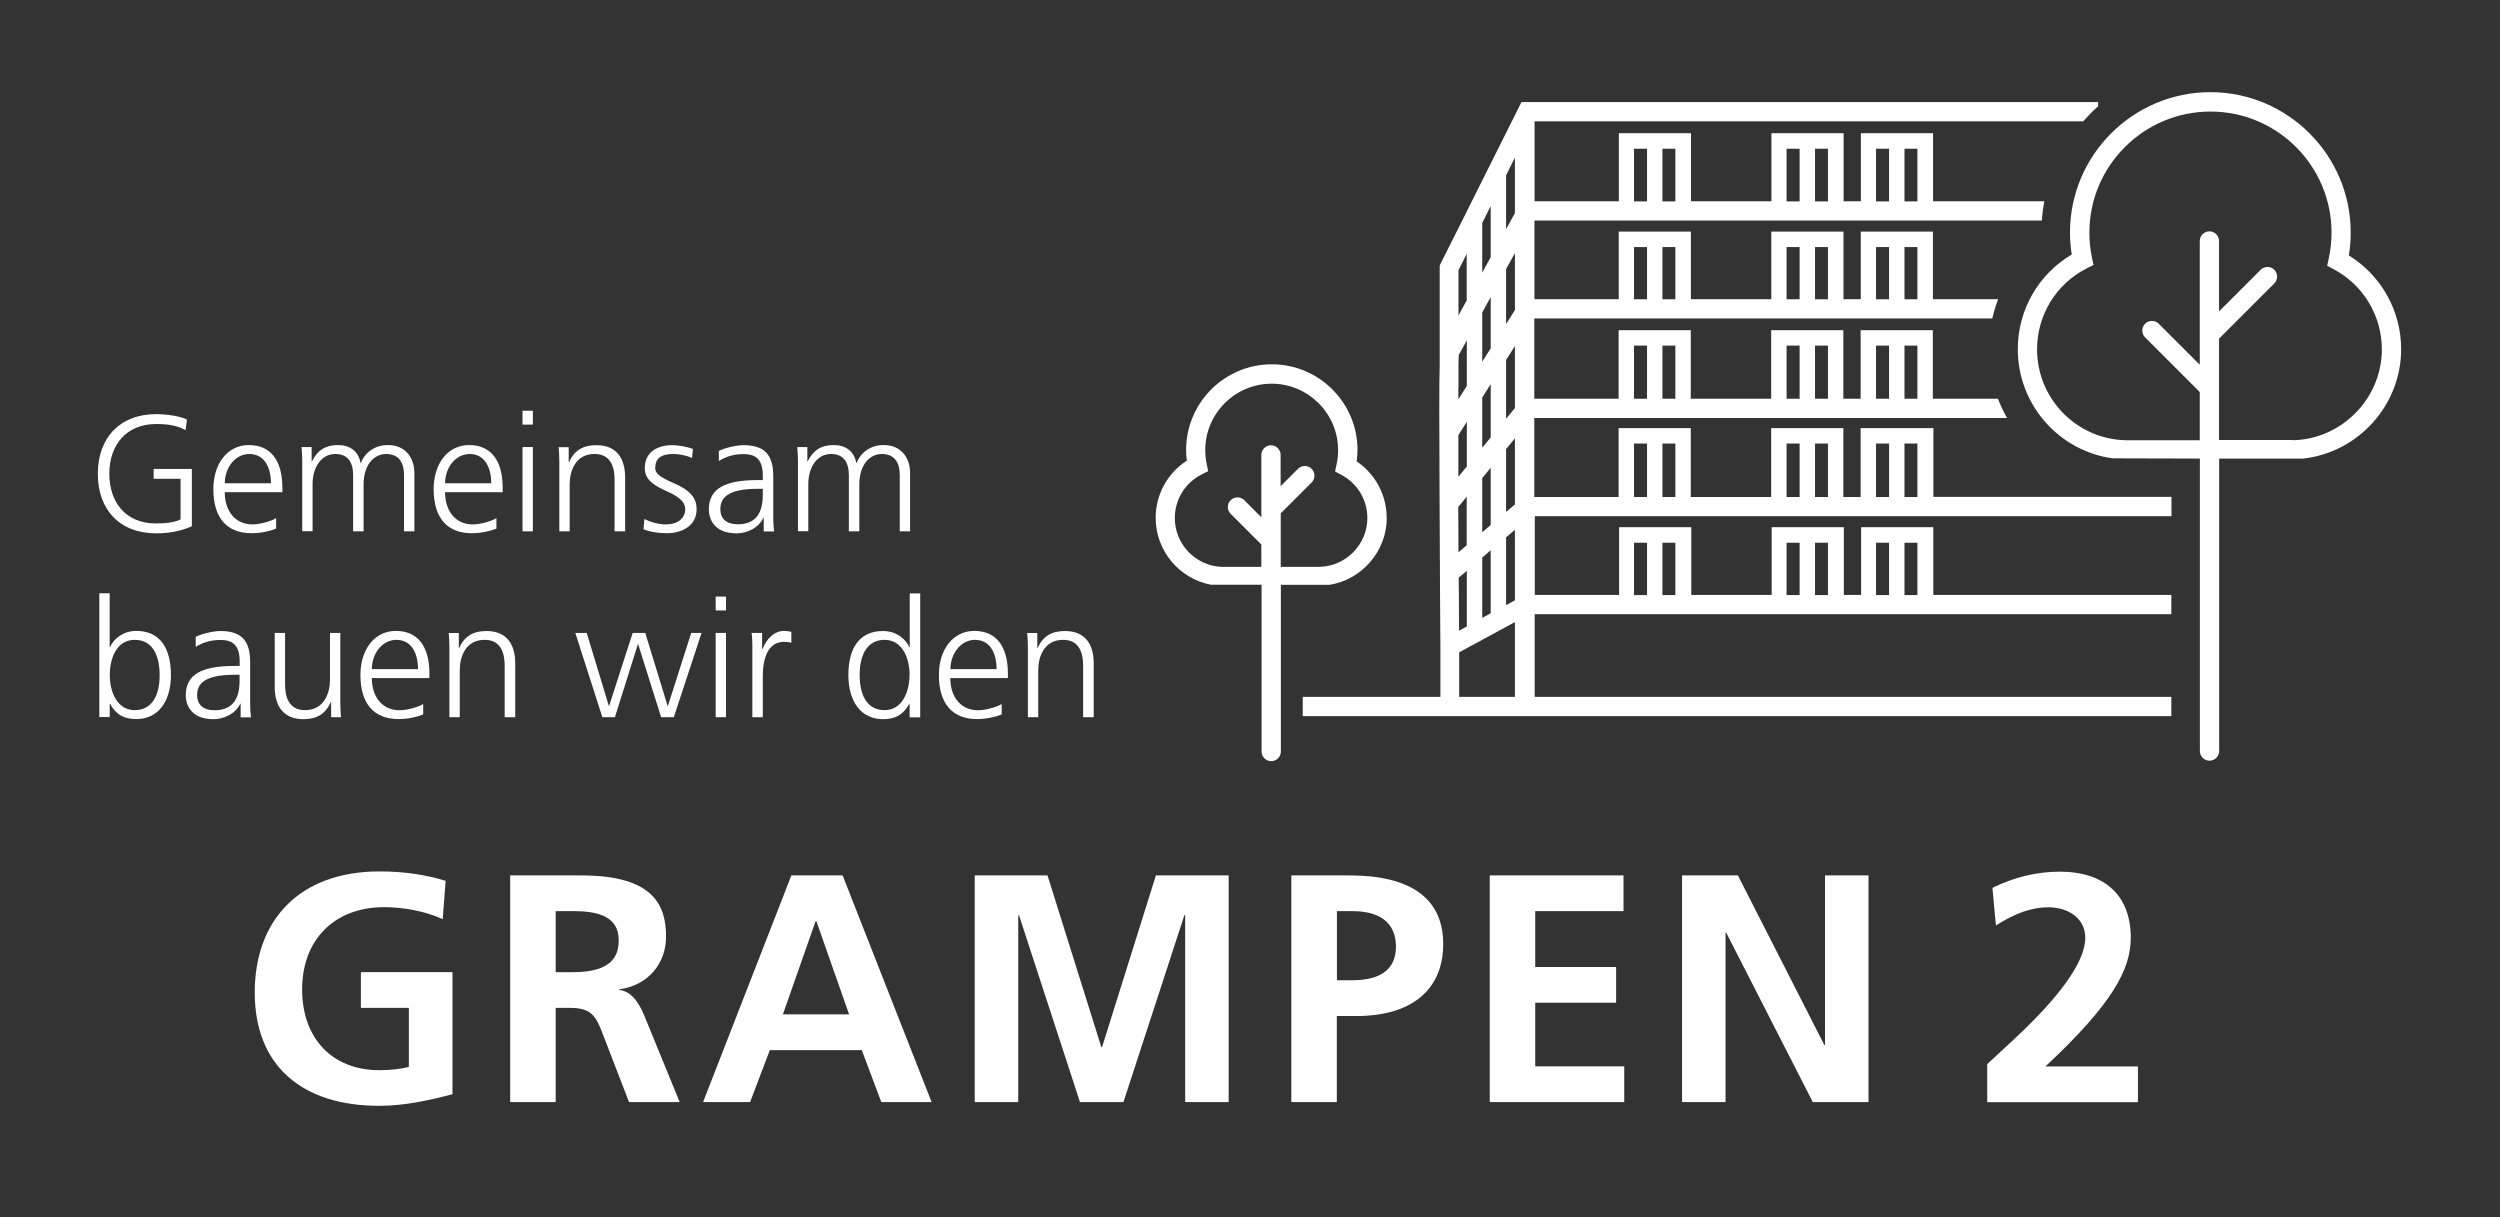
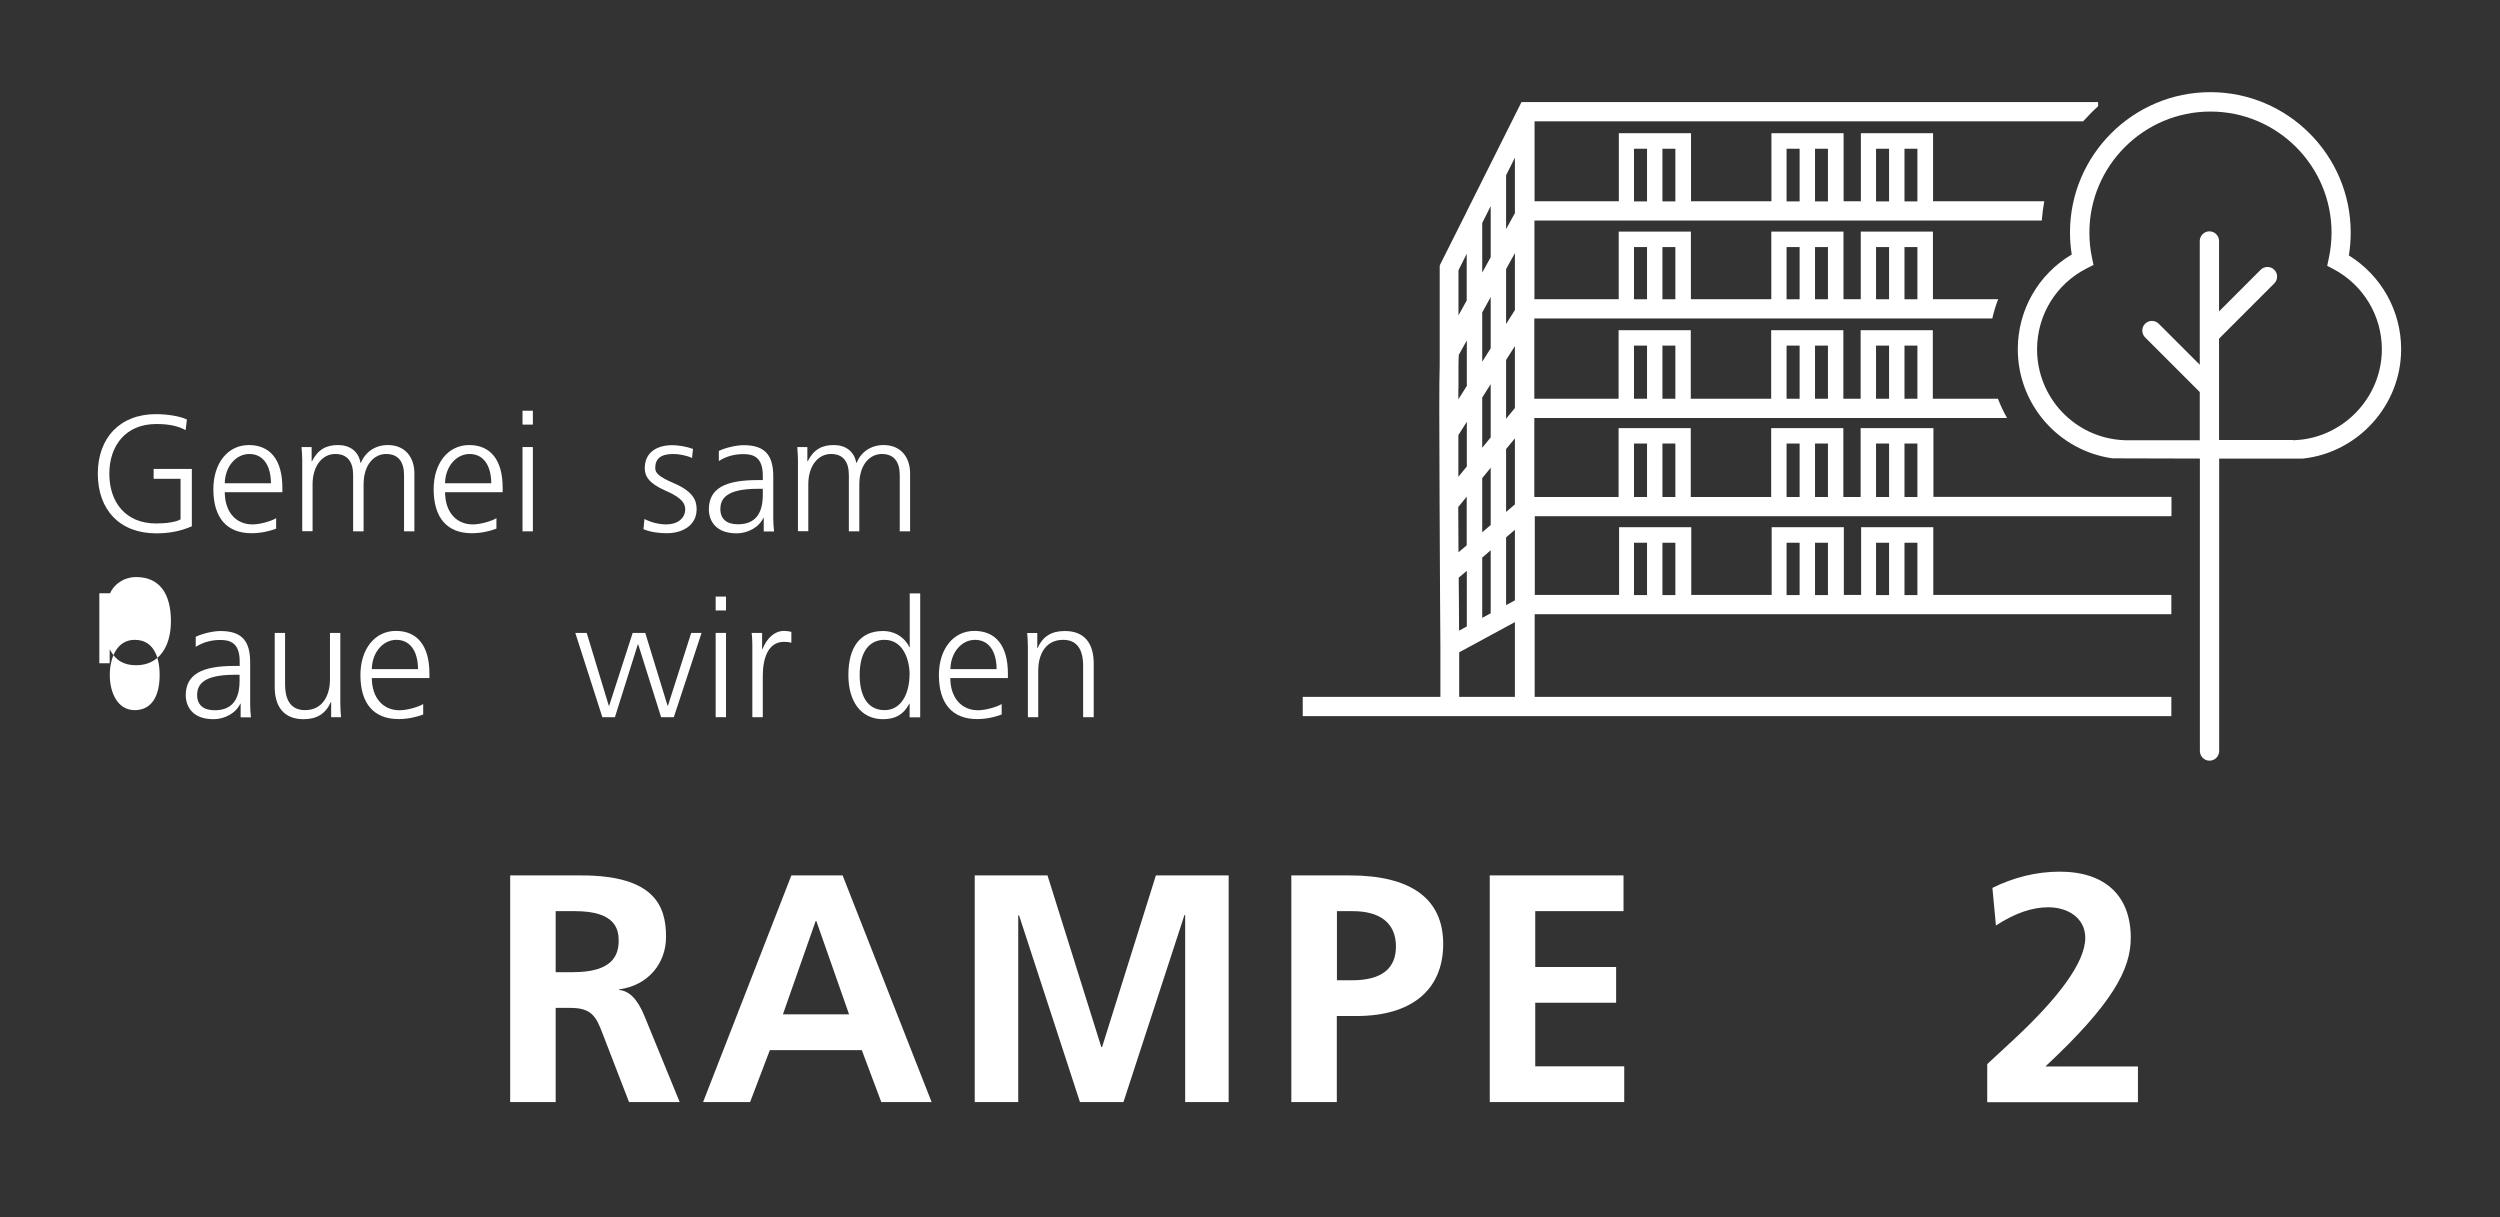
<svg xmlns="http://www.w3.org/2000/svg" id="Ebene_1" version="1.1" viewBox="0 0 212.67 103.55">
  <rect x="0" y="0" width="212.67" height="103.55" fill="#333333" stroke="none" />
  <defs>
    <style>
      .st0 {
        fill: #fff;
      }
    </style>
  </defs>
  <g>
-     <path class="st0" d="M34.79,85.74h-4.09v-3.04h7.79v10.38c-2.04.55-4.17.99-6.24.99-6.57,0-10.58-3.42-10.58-9.64s3.87-10.3,10.61-10.3c2.21,0,3.98.3,5.63.8l-.25,3.26c-1.52-.69-3.37-1.02-4.97-1.02-4.31,0-6.99,2.84-6.99,6.99s2.54,6.88,6.57,6.88c.99,0,1.85-.11,2.51-.28v-5.03Z" />
    <path class="st0" d="M53.51,93.75l-2.24-5.8c-.55-1.46-.94-2.21-2.73-2.21h-1.27v8.01h-3.87v-19.28h6.05c6.24,0,7.21,2.62,7.21,5.22,0,2.26-1.52,4.14-3.98,4.47v.06c.83.06,1.55.77,2.13,2.18l3.01,7.35h-4.31ZM48.76,82.7c3.31,0,3.87-1.41,3.87-2.68,0-.99-.3-2.51-3.7-2.51h-1.66v5.19h1.49Z" />
    <path class="st0" d="M74.97,93.75l-1.66-4.42h-7.82l-1.68,4.42h-4l7.51-19.28h4.36l7.57,19.28h-4.28ZM69.45,78.34h-.06l-2.79,7.95h5.63l-2.79-7.95Z" />
    <path class="st0" d="M100.82,93.75v-15.91h-.06l-5.19,15.91h-3.7l-5.19-15.91-.06.06v15.85h-3.7v-19.28h6.19l4.58,14.61h.06l4.58-14.61h6.19v19.28h-3.7Z" />
    <path class="st0" d="M109.85,93.75v-19.28h4.97c5.11,0,7.95,1.91,7.95,5.83s-2.71,6.13-7.37,6.13h-1.68v7.32h-3.87ZM115.02,83.39c2.62,0,3.73-1.08,3.73-2.87,0-2.02-1.38-3.01-3.67-3.01h-1.35v5.88h1.3Z" />
    <path class="st0" d="M126.73,93.75v-19.28h11.38v3.04h-7.51v4.75h6.88v3.04h-6.88v5.41h7.57v3.04h-11.43Z" />
-     <path class="st0" d="M154.21,93.75l-7.37-14.42h-.05v14.42h-3.7v-19.28h4.75l7.35,14.42h.06v-14.42h3.7v19.28h-4.72Z" />
    <path class="st0" d="M169.05,93.75v-3.23l2.32-2.15c3.7-3.45,6.02-6.49,6.02-8.59,0-1.66-1.44-2.6-3.15-2.6-1.33,0-2.79.47-4.45,1.55l-.3-3.2c1.77-.88,3.73-1.38,5.72-1.38,3.84,0,6.05,2.02,6.05,5.63,0,2.68-1.55,5.61-7.26,10.94h7.87v3.04h-12.81Z" />
  </g>
  <g>
    <path class="st0" d="M15.35,40.73h-2.28v-.84h3.25v4.88c-1.03.45-2.01.6-3.04.6-3.11,0-4.96-2.02-4.96-5.07s1.88-5.07,4.95-5.07c.97,0,2.09.18,2.63.46l-.11.9c-.74-.41-1.6-.52-2.5-.52-2.59,0-3.99,1.83-3.99,4.23s1.36,4.23,3.98,4.23c.84,0,1.67-.11,2.08-.35v-3.44Z" />
    <path class="st0" d="M23.49,44.97c-.56.22-1.32.39-2.09.39-2.09,0-3.25-1.29-3.25-3.75,0-2.16,1.19-3.75,3.02-3.75s2.85,1.28,2.85,3.63v.38h-4.9c.01,1.71.97,2.74,2.36,2.74.63,0,1.59-.27,2.01-.53v.9ZM23.05,41.11c-.01-1.57-.7-2.49-1.84-2.49s-2.07,1.07-2.09,2.49h3.93Z" />
    <path class="st0" d="M34.37,45.2v-4.78c0-1.07-.44-1.8-1.52-1.8-1,0-1.92.87-1.92,2.6v3.98h-.89v-4.78c0-1.11-.46-1.8-1.52-1.8-1.12,0-1.93,1.04-1.93,2.57v4h-.88v-6.04c0-.29-.03-.82-.06-1.12h.86v1.21h.03c.51-1.01,1.22-1.38,2.22-1.38s1.74.53,1.91,1.52h.03c.38-.96,1.26-1.52,2.29-1.52,1.53,0,2.26,1.11,2.26,2.39v4.95h-.89Z" />
    <path class="st0" d="M42.23,44.97c-.56.22-1.32.39-2.09.39-2.09,0-3.25-1.29-3.25-3.75,0-2.16,1.19-3.75,3.02-3.75s2.85,1.28,2.85,3.63v.38h-4.9c.01,1.71.97,2.74,2.36,2.74.63,0,1.59-.27,2.01-.53v.9ZM41.79,41.11c-.01-1.57-.7-2.49-1.84-2.49s-2.07,1.07-2.09,2.49h3.93Z" />
    <path class="st0" d="M44.45,36.12v-1.18h.88v1.18h-.88ZM44.45,45.2v-7.17h.88v7.17h-.88Z" />
-     <path class="st0" d="M52.28,45.2v-4.37c0-1.43-.55-2.21-1.7-2.21-1.62,0-2.12,1.43-2.12,2.6v3.98h-.88v-5.94c0-.46-.03-.91-.06-1.22h.86v1.28h.03c.45-1.03,1.22-1.45,2.32-1.45,1.76,0,2.45,1.17,2.45,2.75v4.58h-.88Z" />
    <path class="st0" d="M54.84,44.16c.53.27,1.19.45,1.85.45.94,0,1.6-.52,1.6-1.28s-.76-1.18-1.7-1.6c-1.39-.62-1.74-1.21-1.74-1.91,0-1.39,1.11-1.95,2.33-1.95.48,0,1.21.11,1.77.32l-.08.77c-.49-.23-1.14-.34-1.6-.34-1.07,0-1.53.41-1.53,1.19,0,.41.25.72,1.57,1.29,1.69.72,1.95,1.5,1.95,2.22,0,1.45-1.31,2.04-2.52,2.04-.72,0-1.41-.1-2-.34l.08-.87Z" />
    <path class="st0" d="M64.97,45.2v-1.15h-.03c-.38.82-1.34,1.32-2.28,1.32-2.02,0-2.36-1.36-2.36-2.02,0-1.81,1.39-2.51,4.15-2.51h.44v-.38c0-1.53-.76-1.83-1.63-1.83-.7,0-1.43.15-2.11.59v-.86c.55-.27,1.48-.49,2.11-.49,1.87,0,2.52.91,2.52,2.66v3.64c0,.24.03.79.07,1.04h-.87ZM64.89,41.58h-.41c-2.67,0-3.2.83-3.2,1.73,0,.83.53,1.29,1.49,1.29,1.11,0,2.12-.51,2.12-2.49v-.53Z" />
    <path class="st0" d="M76.54,45.2v-4.78c0-1.07-.44-1.8-1.52-1.8-1,0-1.92.87-1.92,2.6v3.98h-.89v-4.78c0-1.11-.46-1.8-1.52-1.8-1.12,0-1.93,1.04-1.93,2.57v4h-.88v-6.04c0-.29-.03-.82-.06-1.12h.86v1.21h.03c.51-1.01,1.22-1.38,2.22-1.38s1.74.53,1.91,1.52h.03c.38-.96,1.26-1.52,2.29-1.52,1.53,0,2.26,1.11,2.26,2.39v4.95h-.89Z" />
-     <path class="st0" d="M8.45,61.01v-10.54h.88v4.58h.03c.32-.74,1.15-1.38,2.23-1.38,1.98,0,2.95,1.41,2.95,3.75,0,2.22-1.05,3.75-2.95,3.75-1.03,0-1.74-.38-2.23-1.31h-.03v1.14h-.88ZM13.58,57.42c0-1.6-.56-2.99-2.12-2.99s-2.12,1.6-2.12,2.99c0,1.52.67,2.99,2.12,2.99,1.36,0,2.12-1.08,2.12-2.99Z" />
+     <path class="st0" d="M8.45,61.01v-10.54h.88h.03c.32-.74,1.15-1.38,2.23-1.38,1.98,0,2.95,1.41,2.95,3.75,0,2.22-1.05,3.75-2.95,3.75-1.03,0-1.74-.38-2.23-1.31h-.03v1.14h-.88ZM13.58,57.42c0-1.6-.56-2.99-2.12-2.99s-2.12,1.6-2.12,2.99c0,1.52.67,2.99,2.12,2.99,1.36,0,2.12-1.08,2.12-2.99Z" />
    <path class="st0" d="M20.47,61.01v-1.15h-.03c-.38.82-1.34,1.32-2.28,1.32-2.02,0-2.36-1.36-2.36-2.02,0-1.81,1.39-2.51,4.15-2.51h.44v-.38c0-1.53-.76-1.83-1.63-1.83-.7,0-1.43.15-2.11.59v-.86c.55-.27,1.48-.49,2.11-.49,1.87,0,2.52.91,2.52,2.66v3.64c0,.24.03.79.07,1.04h-.87ZM20.38,57.4h-.41c-2.67,0-3.2.83-3.2,1.73,0,.83.53,1.29,1.49,1.29,1.11,0,2.12-.51,2.12-2.49v-.53Z" />
    <path class="st0" d="M28.17,61.01v-1.28h-.03c-.45,1.01-1.21,1.45-2.32,1.45-1.73,0-2.45-1.14-2.45-2.73v-4.61h.88v4.38c0,1,.28,2.19,1.7,2.19,1.64,0,2.12-1.49,2.12-2.57v-4h.88v5.99c0,.29.03.93.06,1.18h-.86Z" />
    <path class="st0" d="M36,60.78c-.56.22-1.32.39-2.09.39-2.09,0-3.25-1.29-3.25-3.75,0-2.16,1.19-3.75,3.02-3.75s2.85,1.28,2.85,3.63v.38h-4.9c.01,1.71.97,2.74,2.36,2.74.63,0,1.59-.27,2.01-.53v.9ZM35.56,56.92c-.01-1.57-.7-2.49-1.84-2.49s-2.07,1.07-2.09,2.49h3.93Z" />
-     <path class="st0" d="M42.93,61.01v-4.37c0-1.43-.55-2.21-1.7-2.21-1.62,0-2.12,1.43-2.12,2.6v3.98h-.88v-5.94c0-.46-.03-.91-.06-1.22h.86v1.28h.03c.45-1.03,1.22-1.45,2.32-1.45,1.76,0,2.45,1.17,2.45,2.75v4.58h-.88Z" />
    <path class="st0" d="M56.24,61.01l-1.95-6.2h-.03l-1.95,6.2h-1.07l-2.3-7.17h.97l1.88,6.2h.03l2-6.2h1.07l1.9,6.2h.03l1.98-6.2h.88l-2.36,7.17h-1.07Z" />
    <path class="st0" d="M60.88,51.93v-1.18h.88v1.18h-.88ZM60.88,61.01v-7.17h.88v7.17h-.88Z" />
    <path class="st0" d="M64,61.01v-6.17c0-.18-.01-.62-.06-1h.89v1.38h.03c.41-1,1.07-1.55,1.84-1.55.21,0,.46.04.62.08v.93c-.18-.06-.42-.08-.63-.08-1.36,0-1.8,1.43-1.8,2.88v3.53h-.88Z" />
    <path class="st0" d="M77.38,61.01v-1.14h-.03c-.49.93-1.21,1.31-2.23,1.31-1.9,0-2.95-1.53-2.95-3.75,0-2.43,1.04-3.75,2.94-3.75,1.22,0,1.98.76,2.25,1.38h.03v-4.58h.89v10.54h-.89ZM77.38,57.42c0-1.33-.56-2.99-2.14-2.99-1.33,0-2.11,1.08-2.11,2.99,0,1.67.6,2.99,2.12,2.99s2.12-1.59,2.12-2.99Z" />
    <path class="st0" d="M85.21,60.78c-.56.22-1.32.39-2.09.39-2.09,0-3.25-1.29-3.25-3.75,0-2.16,1.19-3.75,3.02-3.75s2.85,1.28,2.85,3.63v.38h-4.9c.01,1.71.97,2.74,2.36,2.74.63,0,1.59-.27,2.01-.53v.9ZM84.78,56.92c-.01-1.57-.7-2.49-1.84-2.49s-2.07,1.07-2.09,2.49h3.93Z" />
    <path class="st0" d="M92.14,61.01v-4.37c0-1.43-.55-2.21-1.7-2.21-1.62,0-2.12,1.43-2.12,2.6v3.98h-.88v-5.94c0-.46-.03-.91-.06-1.22h.86v1.28h.03c.45-1.03,1.22-1.45,2.32-1.45,1.76,0,2.45,1.17,2.45,2.75v4.58h-.88Z" />
  </g>
  <g>
    <path class="st0" d="M199.81,21.74c.11-.65.16-1.31.16-1.96,0-6.58-5.36-11.94-11.94-11.94s-11.94,5.36-11.94,11.94c0,.62.05,1.25.15,1.87-2.85,1.69-4.59,4.72-4.59,8.06,0,4.7,3.48,8.64,8.06,9.28l7.43.02v24.88c0,.45.37.82.82.82s.82-.37.82-.82v-24.88h7.13c4.67-.5,8.35-4.52,8.35-9.3,0-3.26-1.68-6.26-4.43-7.97ZM195.06,37.43h-6.29s0-8.63,0-8.63c0,0,.01,0,.02-.01l4.68-4.68c.32-.32.32-.84,0-1.16-.32-.32-.84-.32-1.16,0l-3.54,3.54v-5.99c0-.45-.37-.82-.82-.82s-.82.37-.82.82v10.53l-3.49-3.49c-.32-.32-.84-.32-1.16,0-.32.32-.32.84,0,1.16l4.65,4.65v4.1h-6.32s-.24-.01-.24-.01c-4.08-.23-7.28-3.62-7.28-7.72,0-2.93,1.62-5.57,4.24-6.9l.56-.28-.13-.62c-.15-.7-.22-1.42-.22-2.13,0-5.68,4.62-10.3,10.3-10.3s10.3,4.62,10.3,10.3c0,.73-.08,1.48-.24,2.21l-.13.61.55.29c2.53,1.35,4.1,3.96,4.1,6.82,0,4.16-3.39,7.63-7.55,7.73Z" />
-     <path class="st0" d="M117.96,44.05c0-1.94-.96-3.73-2.55-4.8.04-.32.07-.65.07-.97,0-4.02-3.27-7.29-7.29-7.29s-7.29,3.27-7.29,7.29c0,.3.02.61.06.91-1.65,1.06-2.65,2.88-2.65,4.86,0,2.8,2,5.17,4.69,5.69h4.32v14.19c0,.45.37.82.82.82s.82-.37.82-.82v-14.18h4.15c2.74-.44,4.86-2.86,4.86-5.71ZM108.95,48.21v-4.54l2.63-2.63c.32-.32.32-.84,0-1.16-.32-.32-.84-.32-1.16,0l-1.48,1.48v-2.66c0-.45-.37-.82-.82-.82s-.82.37-.82.82v5.3l-1.45-1.45c-.32-.32-.84-.32-1.16,0-.32.32-.32.84,0,1.16l2.61,2.61v1.9h-3.32s-.13,0-.13,0c-2.19-.13-3.91-1.95-3.91-4.15,0-1.57.87-2.99,2.28-3.71l.56-.28-.13-.62c-.08-.38-.12-.78-.12-1.17,0-3.12,2.54-5.65,5.65-5.65s5.65,2.54,5.65,5.65c0,.4-.04.81-.13,1.21l-.13.61.55.29c1.36.73,2.2,2.13,2.2,3.67,0,2.24-1.82,4.1-4.06,4.15h-3.31Z" />
    <path class="st0" d="M164.42,36.42h-6.14v5.86h-1.47v-5.86h-6.14v5.86h-6.84v-5.86h-6.14v5.86h-7.17v-6.72h40.22c-.3-.52-.56-1.07-.78-1.64h-5.54v-5.83h-6.14v5.83h-1.47v-5.83h-6.14v5.83h-6.84v-5.83h-6.14v5.83h-7.17v-6.83h38.96c.13-.56.29-1.11.5-1.64h-5.55v-5.75h-6.14v5.75h-1.47v-5.75h-6.14v5.75h-6.84v-5.75h-6.14v5.75h-7.17v-6.69h43.16c.04-.56.11-1.1.21-1.64h-9.46v-5.79h-6.14v5.79h-1.47v-5.79h-6.14v5.79h-6.84v-5.79h-6.14v5.79h-7.17v-6.8h46.67c.4-.45.82-.88,1.27-1.28v-.36h-49.05l-4.6,9.19h-.02v.05l-2.34,4.66.06.03h-.06v8.46c-.05,1.59-.04,4.8-.01,11.46.02,6.18.07,12.42.07,12.48v4.27h-11.71v1.64h73.89v-1.64h-54.16v-7.03h54.16v-1.64h-20.25v-5.76h-6.14v5.76h-1.47v-5.76h-6.14v5.76h-6.84v-5.76h-6.14v5.76h-7.17v-6.7h54.16v-1.64h-20.25v-5.86ZM162.01,29.4h1.1v4.52h-1.1v-4.52ZM159.59,29.4h1.11v4.52h-1.11v-4.52ZM154.4,29.4h1.1v4.52h-1.1v-4.52ZM151.98,29.4h1.11v4.52h-1.11v-4.52ZM141.42,29.4h1.1v4.52h-1.1v-4.52ZM139,29.4h1.11v4.52h-1.11v-4.52ZM162.01,21.02h1.1v4.44h-1.1v-4.44ZM159.59,21.02h1.11v4.44h-1.11v-4.44ZM154.4,21.02h1.1v4.44h-1.1v-4.44ZM151.98,21.02h1.11v4.44h-1.11v-4.44ZM141.42,21.02h1.1v4.44h-1.1v-4.44ZM139,21.02h1.11v4.44h-1.11v-4.44ZM162.01,12.65h1.1v4.48h-1.1v-4.48ZM159.59,12.65h1.11v4.48h-1.11v-4.48ZM154.4,12.65h1.1v4.48h-1.1v-4.48ZM151.98,12.65h1.11v4.48h-1.11v-4.48ZM141.42,12.65h1.1v4.48h-1.1v-4.48ZM139,12.65h1.11v4.48h-1.11v-4.48ZM126.09,18.97l.72-1.44v4.35l-.72,1.31v-4.21ZM126.09,26.58l.72-1.31v4.36l-.72,1.14v-4.19ZM126.09,33.82l.72-1.14v4.53l-.72.88v-4.27ZM126.09,40.67l.72-.88v4.87l-.72.62v-4.61ZM126.09,47.43l.72-.62v5.36l-.72.39v-5.14ZM124.07,22.99l.7-1.4v3.97l-.7,1.27v-3.85ZM124.05,33h.02v-1.89c0-.44.02-.76.03-.93l.68-1.22v3.87l-.72,1.14c0-.34,0-.66,0-.96ZM124.05,37.03l.73-1.15v3.8l-.72.88c0-1.24,0-2.43,0-3.53ZM124.06,43.12l.71-.87v4.14l-.7.59c0-1.3-.01-2.6-.02-3.87ZM124.09,49.14l.69-.58v4.73l-.66.36c0-1.43-.02-2.95-.03-4.5ZM128.87,59.28h-4.74v-3.79l4.74-2.57v6.35ZM128.87,51.07l-.75.41v-5.77l.75-.64v6.01ZM128.87,42.91l-.75.64v-5.35l.75-.91v5.62ZM128.87,34.71l-.75.91v-5l.75-1.18v5.28ZM128.87,26.38l-.75,1.18v-4.67l.75-1.36v4.86ZM128.87,18.13l-.75,1.36v-4.58l.75-1.5v4.72ZM162.01,46.17h1.1v4.45h-1.1v-4.45ZM159.59,46.17h1.11v4.45h-1.11v-4.45ZM154.4,46.17h1.1v4.45h-1.1v-4.45ZM151.98,46.17h1.11v4.45h-1.11v-4.45ZM141.42,46.17h1.1v4.45h-1.1v-4.45ZM139,46.17h1.11v4.45h-1.11v-4.45ZM140.11,42.28h-1.11v-4.55h1.11v4.55ZM142.52,42.28h-1.1v-4.55h1.1v4.55ZM153.09,42.28h-1.11v-4.55h1.11v4.55ZM155.5,42.28h-1.1v-4.55h1.1v4.55ZM160.7,42.28h-1.11v-4.55h1.11v4.55ZM163.11,42.28h-1.1v-4.55h1.1v4.55Z" />
  </g>
</svg>